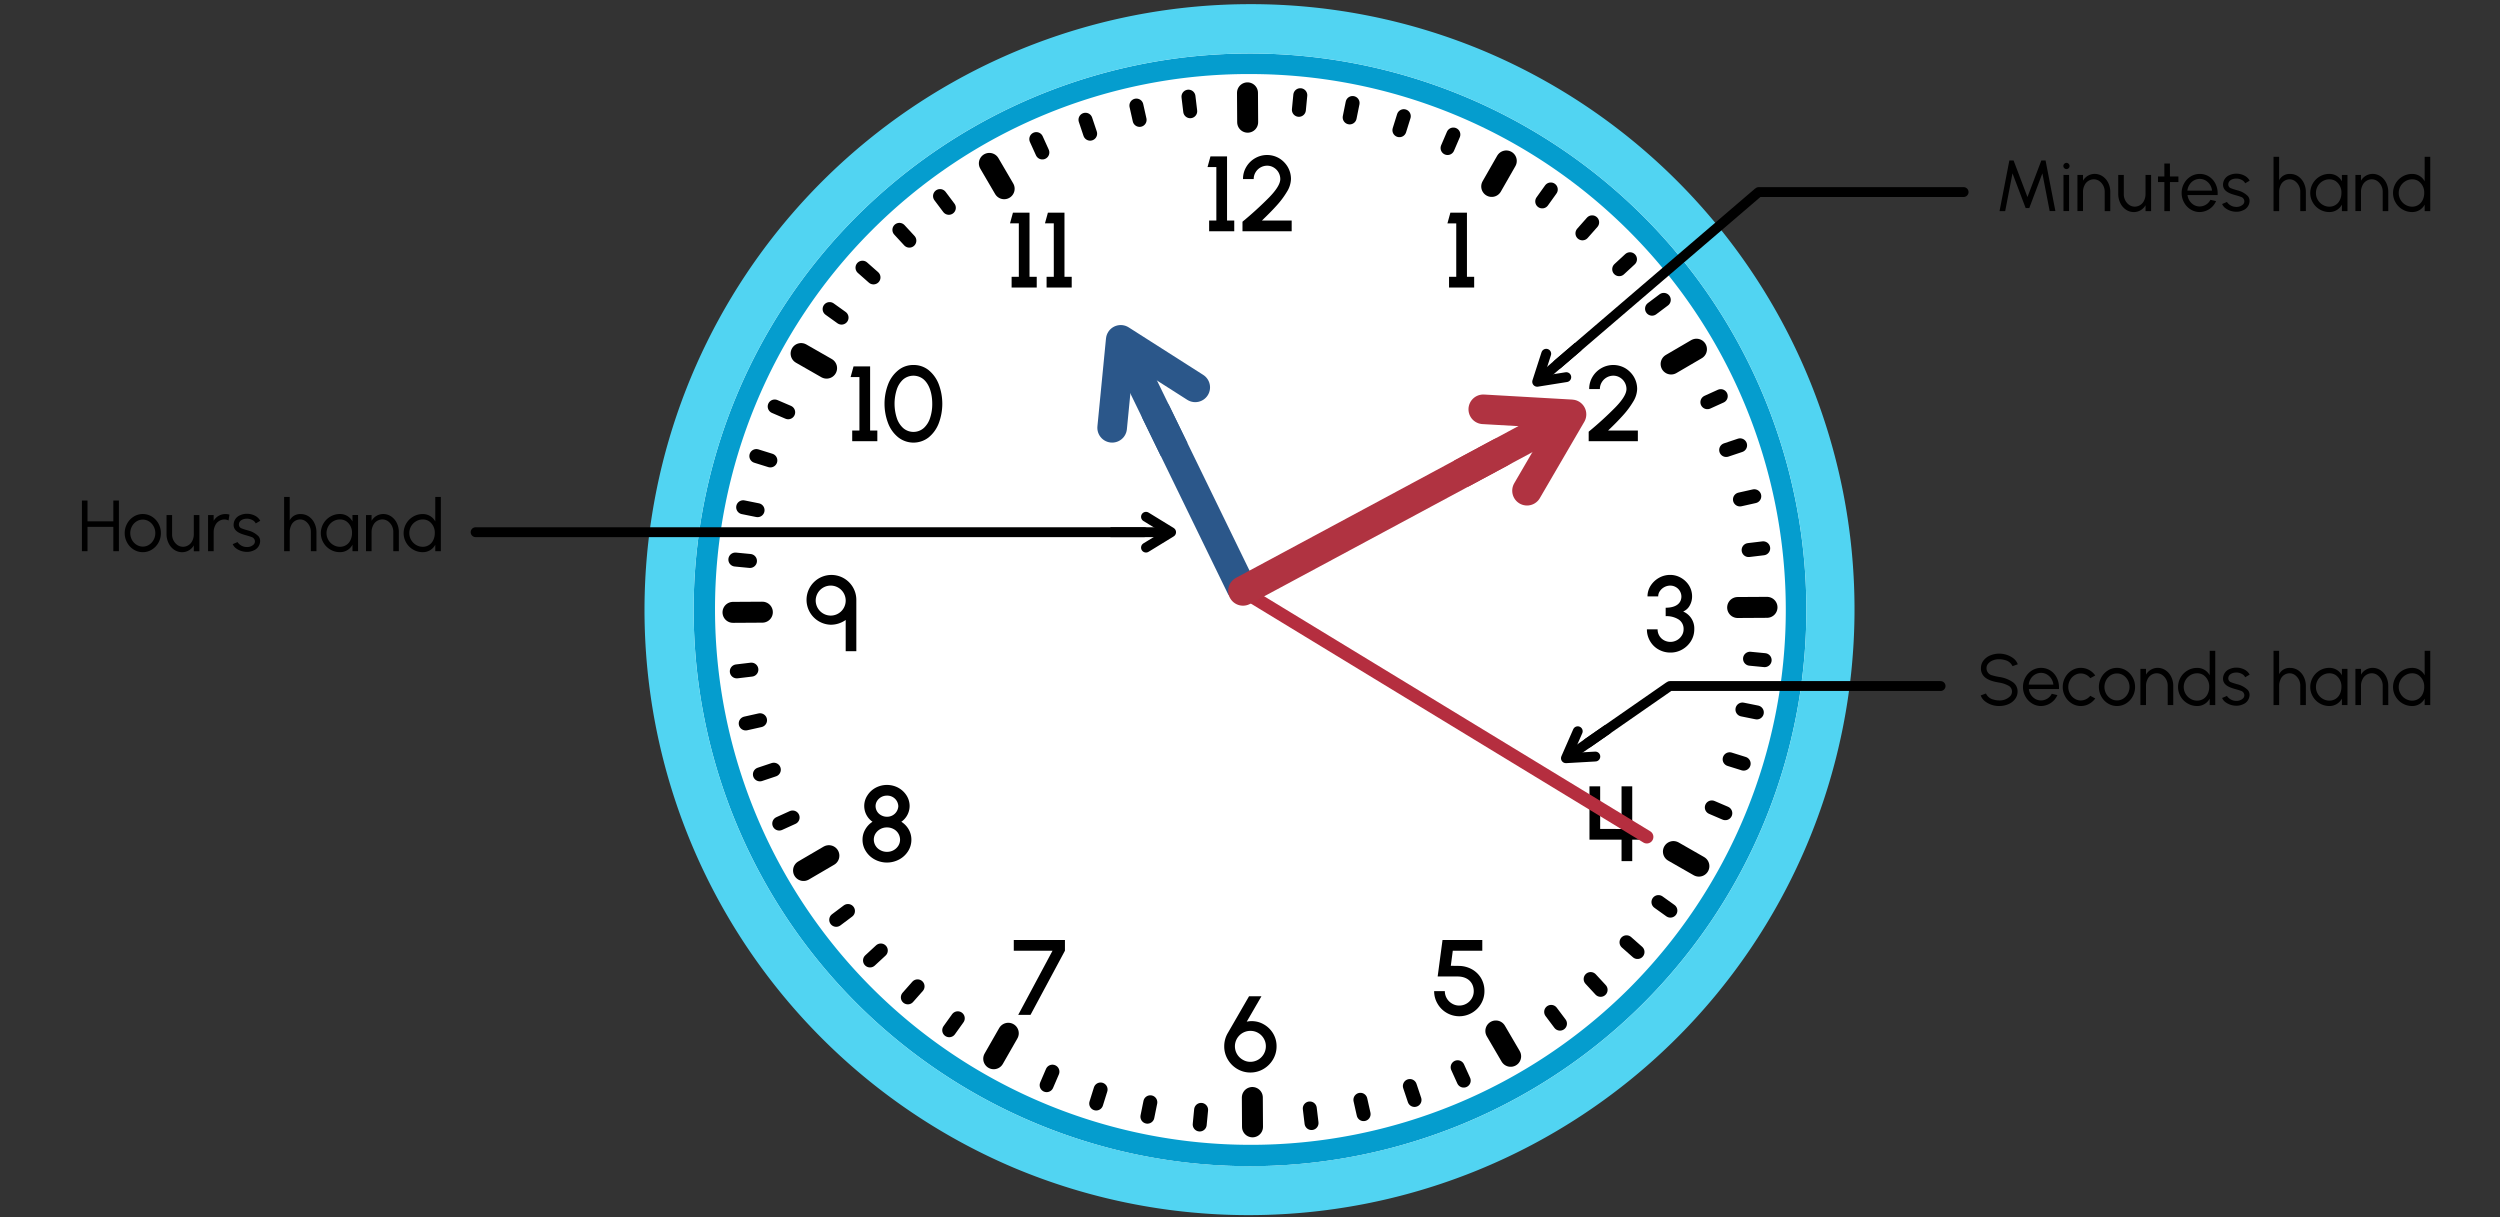
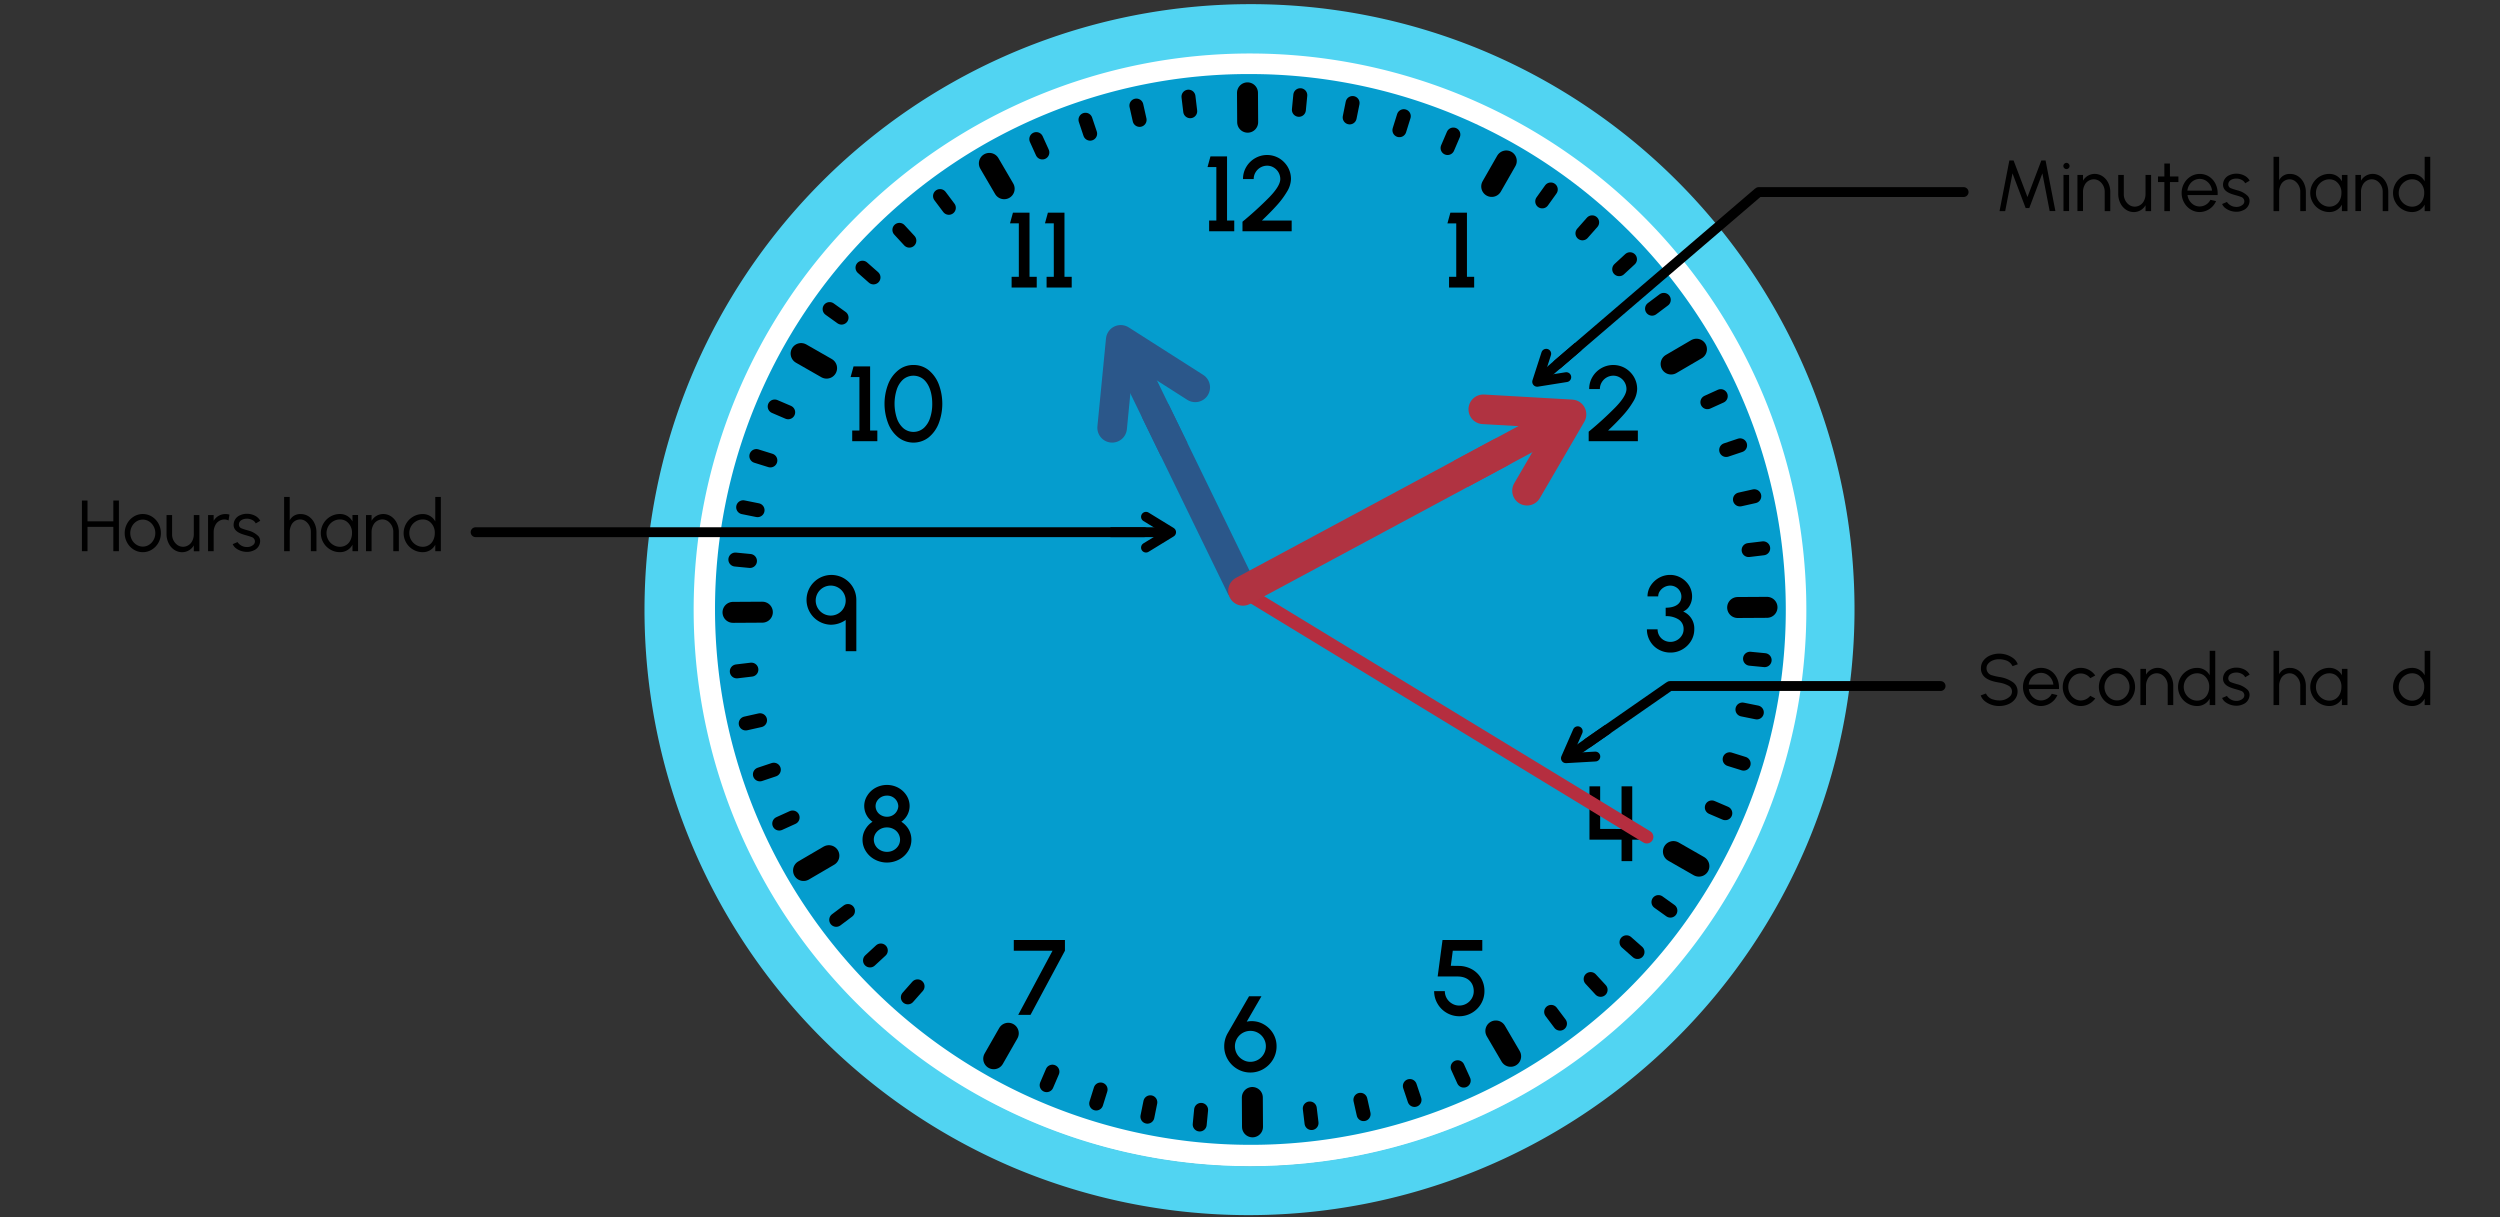
<svg xmlns="http://www.w3.org/2000/svg" width="760" height="370" viewBox="0 0 760 370">
  <rect x="0" y="0" width="760" height="370" fill="#333333" stroke="none" />
  <defs>
    <style>.cls-1{fill:#fff;}.cls-2{fill:#059dce;}.cls-3{fill:#51d4f2;}.cls-10,.cls-11,.cls-12,.cls-13,.cls-14,.cls-15,.cls-4,.cls-5,.cls-6,.cls-7,.cls-8,.cls-9{fill:none;}.cls-13,.cls-14,.cls-15,.cls-4,.cls-5{stroke:#000;}.cls-10,.cls-11,.cls-13,.cls-14,.cls-4,.cls-5,.cls-6,.cls-7,.cls-9{stroke-linecap:round;}.cls-11,.cls-14,.cls-4,.cls-5,.cls-7,.cls-9{stroke-linejoin:round;}.cls-4{stroke-width:6.375px;}.cls-5{stroke-width:4.25px;}.cls-6,.cls-7,.cls-8{stroke:#2b578a;}.cls-10,.cls-12,.cls-13,.cls-15,.cls-6,.cls-8{stroke-miterlimit:10;}.cls-10,.cls-11,.cls-12,.cls-6,.cls-7,.cls-8{stroke-width:9px;}.cls-9{stroke:#b52e3f;stroke-width:4px;}.cls-10,.cls-11,.cls-12{stroke:#b03341;}.cls-13,.cls-14,.cls-15{stroke-width:3px;}</style>
  </defs>
  <g id="Guides_Delete_Me_" data-name="Guides (Delete Me)">
    <circle class="cls-1" cx="380" cy="184.684" r="170" />
-     <path class="cls-2" d="M380,22.513A162.881,162.881,0,0,1,495.174,300.567,162.881,162.881,0,0,1,264.826,70.219,161.814,161.814,0,0,1,380,22.513m0-6.25a169.131,169.131,0,1,0,169.13,169.13A169.13,169.13,0,0,0,380,16.263Z" />
+     <path class="cls-2" d="M380,22.513A162.881,162.881,0,0,1,495.174,300.567,162.881,162.881,0,0,1,264.826,70.219,161.814,161.814,0,0,1,380,22.513m0-6.25A169.13,169.13,0,0,0,380,16.263Z" />
    <path class="cls-3" d="M380,16.263a169.131,169.131,0,1,1-169.13,169.13A169.13,169.13,0,0,1,380,16.263m0-15a184.175,184.175,0,0,0-71.677,353.785A184.175,184.175,0,0,0,451.677,15.739,182.989,182.989,0,0,0,380,1.263Z" />
    <line class="cls-4" x1="537.169" y1="184.63" x2="528.244" y2="184.684" />
    <line class="cls-5" x1="536.451" y1="200.684" x2="532.009" y2="200.254" />
    <line class="cls-5" x1="534.076" y1="216.579" x2="529.702" y2="215.695" />
    <line class="cls-5" x1="530.072" y1="232.144" x2="525.812" y2="230.815" />
    <line class="cls-5" x1="524.494" y1="247.213" x2="520.392" y2="245.454" />
    <line class="cls-4" x1="516.464" y1="263.305" x2="508.717" y2="258.873" />
    <line class="cls-5" x1="507.796" y1="276.83" x2="504.168" y2="274.232" />
    <line class="cls-5" x1="497.804" y1="289.408" x2="494.458" y2="286.455" />
    <line class="cls-5" x1="486.585" y1="300.908" x2="483.556" y2="297.631" />
    <line class="cls-5" x1="474.232" y1="311.183" x2="471.553" y2="307.614" />
    <line class="cls-4" x1="459.238" y1="321.117" x2="454.734" y2="313.412" />
    <line class="cls-5" x1="444.968" y1="328.503" x2="443.124" y2="324.439" />
    <line class="cls-5" x1="430.014" y1="334.383" x2="428.597" y2="330.151" />
    <line class="cls-5" x1="414.536" y1="338.695" x2="413.561" y2="334.34" />
    <line class="cls-5" x1="398.705" y1="341.405" x2="398.175" y2="336.974" />
    <line class="cls-4" x1="380.763" y1="342.562" x2="380.71" y2="333.638" />
    <line class="cls-5" x1="364.71" y1="341.844" x2="365.139" y2="337.402" />
    <line class="cls-5" x1="348.814" y1="339.469" x2="349.698" y2="335.095" />
    <line class="cls-5" x1="333.249" y1="335.465" x2="334.579" y2="331.206" />
    <line class="cls-5" x1="318.18" y1="329.887" x2="319.939" y2="325.786" />
    <line class="cls-4" x1="302.089" y1="321.858" x2="306.52" y2="314.11" />
-     <line class="cls-5" x1="288.564" y1="313.19" x2="291.162" y2="309.561" />
    <line class="cls-5" x1="275.985" y1="303.197" x2="278.938" y2="299.851" />
    <line class="cls-5" x1="264.485" y1="291.978" x2="267.763" y2="288.949" />
    <line class="cls-5" x1="254.211" y1="279.625" x2="257.78" y2="276.946" />
    <line class="cls-4" x1="244.276" y1="264.632" x2="251.981" y2="260.127" />
    <line class="cls-5" x1="236.891" y1="250.361" x2="240.954" y2="248.517" />
    <line class="cls-5" x1="231.011" y1="235.407" x2="235.242" y2="233.991" />
    <line class="cls-5" x1="226.698" y1="219.93" x2="231.053" y2="218.954" />
    <line class="cls-5" x1="223.989" y1="204.098" x2="228.419" y2="203.568" />
    <line class="cls-4" x1="222.831" y1="186.157" x2="231.756" y2="186.103" />
    <line class="cls-5" x1="223.549" y1="170.103" x2="227.991" y2="170.533" />
    <line class="cls-5" x1="225.924" y1="154.207" x2="230.298" y2="155.091" />
    <line class="cls-5" x1="229.928" y1="138.643" x2="234.188" y2="139.972" />
    <line class="cls-5" x1="235.506" y1="123.574" x2="239.608" y2="125.332" />
    <line class="cls-4" x1="243.536" y1="107.482" x2="251.283" y2="111.913" />
    <line class="cls-5" x1="252.204" y1="93.957" x2="255.832" y2="96.555" />
    <line class="cls-5" x1="262.196" y1="81.378" x2="265.542" y2="84.331" />
    <line class="cls-5" x1="273.415" y1="69.879" x2="276.444" y2="73.156" />
    <line class="cls-5" x1="285.768" y1="59.604" x2="288.447" y2="63.173" />
    <line class="cls-4" x1="300.762" y1="49.67" x2="305.266" y2="57.375" />
    <line class="cls-5" x1="315.032" y1="42.284" x2="316.876" y2="46.348" />
    <line class="cls-5" x1="329.986" y1="36.404" x2="331.403" y2="40.636" />
    <line class="cls-5" x1="345.464" y1="32.092" x2="346.439" y2="36.446" />
    <line class="cls-5" x1="361.295" y1="29.382" x2="361.825" y2="33.813" />
    <line class="cls-4" x1="379.237" y1="28.224" x2="379.29" y2="37.149" />
    <line class="cls-5" x1="395.29" y1="28.942" x2="394.861" y2="33.384" />
    <line class="cls-5" x1="411.186" y1="31.317" x2="410.302" y2="35.691" />
    <line class="cls-5" x1="426.751" y1="35.321" x2="425.421" y2="39.581" />
    <line class="cls-5" x1="441.82" y1="40.9" x2="440.061" y2="45.001" />
    <line class="cls-4" x1="457.911" y1="48.929" x2="453.48" y2="56.676" />
    <line class="cls-5" x1="471.436" y1="57.597" x2="468.838" y2="61.225" />
    <line class="cls-5" x1="484.015" y1="67.589" x2="481.062" y2="70.935" />
    <line class="cls-5" x1="495.515" y1="78.809" x2="492.237" y2="81.837" />
    <line class="cls-5" x1="505.789" y1="91.162" x2="502.22" y2="93.84" />
    <line class="cls-4" x1="515.724" y1="106.155" x2="508.019" y2="110.659" />
    <line class="cls-5" x1="523.109" y1="120.425" x2="519.046" y2="122.269" />
    <line class="cls-5" x1="528.989" y1="135.38" x2="524.758" y2="136.796" />
    <line class="cls-5" x1="533.302" y1="150.857" x2="528.947" y2="151.833" />
    <line class="cls-5" x1="536.011" y1="166.688" x2="531.581" y2="167.218" />
    <path d="M369.77,50.794h-2.682l.894-3.25h5.038v19.5h2.193V70.3h-7.637v-3.25h2.194Z" />
    <path d="M377.715,67.4a106.494,106.494,0,0,0,8.045-7.329c2.291-2.34,3.445-4.225,3.445-5.638a4.079,4.079,0,0,0-2-3.511,3.8,3.8,0,0,0-2.015-.552,4.109,4.109,0,0,0-3.51,2.031,3.9,3.9,0,0,0-.553,2.032h-3.25a7.053,7.053,0,0,1,.991-3.689,7.349,7.349,0,0,1,2.682-2.649,7.282,7.282,0,0,1,7.28,0,7.572,7.572,0,0,1,2.649,2.665,7.222,7.222,0,0,1,.975,3.673,7.684,7.684,0,0,1-1.219,3.851,25.654,25.654,0,0,1-3.1,4.16c-1.251,1.4-2.762,2.925-4.517,4.6h9.051V70.3H377.715Z" />
    <path d="M376.147,324.973a8.054,8.054,0,0,1-2.908-2.909,7.689,7.689,0,0,1-1.073-3.981,7.9,7.9,0,0,1,1.121-4.1l6.42-11.116h3.77l-4.47,7.72a6.57,6.57,0,0,1,1.528-.163,7.3,7.3,0,0,1,3.7,1.007,7.725,7.725,0,0,1,2.8,2.763,7.437,7.437,0,0,1,1.04,3.884A7.739,7.739,0,0,1,387,322.064a8.049,8.049,0,0,1-2.909,2.909,7.761,7.761,0,0,1-4,1.072A7.672,7.672,0,0,1,376.147,324.973Zm8.061-4.582a4.686,4.686,0,0,0-1.707-6.371,4.591,4.591,0,0,0-2.372-.633,4.689,4.689,0,0,0-2.324,8.775,4.434,4.434,0,0,0,2.291.633A4.711,4.711,0,0,0,384.208,320.391Z" />
    <path d="M257.09,188.471a7.853,7.853,0,0,1-4.549,1.446,7.568,7.568,0,1,1,7.783-7.573v15.617H257.09Zm-4.549-1.332a4.559,4.559,0,1,0-4.567-4.567A4.588,4.588,0,0,0,252.541,187.139Z" />
    <path d="M504.189,197.441a6.767,6.767,0,0,1-2.584-2.568,6.948,6.948,0,0,1-.942-3.559h3.25a3.736,3.736,0,0,0,1.9,3.3,4.068,4.068,0,0,0,5.444-1.4,3.456,3.456,0,0,0,.553-1.9,3.378,3.378,0,0,0-1.479-2.973,6.859,6.859,0,0,0-3.965-1.025v-2.567c2.974,0,4.778-1.219,4.778-3.445a3.335,3.335,0,0,0-1.723-2.844,3.429,3.429,0,0,0-1.673-.439,3.866,3.866,0,0,0-3.121,1.642,2.793,2.793,0,0,0-.536,1.641h-3.25a6.026,6.026,0,0,1,.959-3.266,7.194,7.194,0,0,1,2.551-2.389,6.837,6.837,0,0,1,3.364-.878,6.557,6.557,0,0,1,3.3.878,6.917,6.917,0,0,1,2.47,2.372,6.291,6.291,0,0,1,.91,3.283,5.568,5.568,0,0,1-.731,2.795,4.013,4.013,0,0,1-1.983,1.8,5.585,5.585,0,0,1,3.38,5.411,6.747,6.747,0,0,1-.975,3.527,7.338,7.338,0,0,1-2.649,2.584,7.055,7.055,0,0,1-3.575.958A7.2,7.2,0,0,1,504.189,197.441Z" />
    <path d="M309.724,67.9h-2.682l.894-3.25h5.038v19.5h2.193V87.4H307.53v-3.25h2.194Z" />
    <path d="M320.351,67.9h-2.682l.894-3.25H323.6v19.5H325.8V87.4h-7.638v-3.25h2.194Z" />
    <path d="M439.783,307.9a7.523,7.523,0,0,1-2.78-2.795,7.416,7.416,0,0,1-1.023-3.8h3.25a4.369,4.369,0,0,0,2.194,3.786,4.182,4.182,0,0,0,2.21.6,4.416,4.416,0,0,0,3.8-2.193,4.261,4.261,0,0,0,.584-2.193c0-2.487-1.689-4.453-4.939-4.453h-6.03l1.479-11.083h12.091v3.25h-8.971l-.6,4.583,2.372.032a8.379,8.379,0,0,1,4.063,1.04,7.437,7.437,0,0,1,2.795,2.746,7.628,7.628,0,0,1,.991,3.885,7.434,7.434,0,0,1-1.023,3.818,7.6,7.6,0,0,1-2.779,2.779,7.627,7.627,0,0,1-7.686,0Z" />
    <path d="M265.9,261.273a7.1,7.1,0,0,1-2.7-2.535,6.417,6.417,0,0,1-.992-3.494,6.108,6.108,0,0,1,.829-3.088,6.631,6.631,0,0,1,2.21-2.34,5.83,5.83,0,0,1-1.576-7.978,6.762,6.762,0,0,1,2.518-2.358,7.325,7.325,0,0,1,6.891,0,6.885,6.885,0,0,1,2.518,2.358,5.976,5.976,0,0,1,.927,3.233,5.887,5.887,0,0,1-2.519,4.745,6.713,6.713,0,0,1,2.242,2.34,6.212,6.212,0,0,1,.813,3.088,6.425,6.425,0,0,1-.991,3.494,7.152,7.152,0,0,1-2.714,2.535,7.854,7.854,0,0,1-7.459,0Zm7.183-4.16a3.476,3.476,0,0,0,.536-1.869,3.674,3.674,0,0,0-1.982-3.218,4.138,4.138,0,0,0-2-.487,4.07,4.07,0,0,0-3.462,1.836,3.474,3.474,0,0,0-.536,1.869,3.637,3.637,0,0,0,2,3.217,4.051,4.051,0,0,0,2,.5A4,4,0,0,0,273.087,257.113Zm0-12.042a3.34,3.34,0,0,0-3.445-3.2,3.518,3.518,0,0,0-2.991,1.594,2.954,2.954,0,0,0-.471,1.608,3.163,3.163,0,0,0,1.723,2.779,3.538,3.538,0,0,0,1.739.439A3.385,3.385,0,0,0,273.087,245.071Z" />
    <path d="M482.96,131.238A106.273,106.273,0,0,0,491,123.909c2.291-2.34,3.445-4.225,3.445-5.638a4.078,4.078,0,0,0-2-3.511,3.8,3.8,0,0,0-2.015-.552,4.111,4.111,0,0,0-3.511,2.031,3.9,3.9,0,0,0-.552,2.032h-3.25a7.053,7.053,0,0,1,.991-3.689,7.346,7.346,0,0,1,2.681-2.649,7.284,7.284,0,0,1,7.281,0,7.572,7.572,0,0,1,2.649,2.665,7.222,7.222,0,0,1,.975,3.673,7.694,7.694,0,0,1-1.219,3.851,25.654,25.654,0,0,1-3.1,4.16q-1.878,2.1-4.518,4.6h9.052v3.25H482.96Z" />
    <path d="M261.266,114.63h-2.682l.894-3.25h5.038v19.5h2.193v3.25h-7.637v-3.25h2.194Z" />
    <path d="M273.1,132.977a10.063,10.063,0,0,1-3.1-4.274,16.6,16.6,0,0,1,0-11.911,10.11,10.11,0,0,1,3.1-4.258,7.177,7.177,0,0,1,4.6-1.576,7.255,7.255,0,0,1,4.6,1.56,10.287,10.287,0,0,1,3.072,4.274,16.829,16.829,0,0,1,0,11.911,10.287,10.287,0,0,1-3.072,4.274,7.5,7.5,0,0,1-9.2,0Zm7.718-2.844a7.035,7.035,0,0,0,1.935-3.1,13.2,13.2,0,0,0,.649-4.274c0-3.234-.91-5.931-2.616-7.426a4.847,4.847,0,0,0-6.257.048,7.1,7.1,0,0,0-1.933,3.1,14.21,14.21,0,0,0,.016,8.548,7.066,7.066,0,0,0,1.95,3.1,4.766,4.766,0,0,0,6.256,0Z" />
    <path d="M483.2,239.042h3.25v12.952l6.5.016V239.042h3.25V252.01h2.112v3.25h-2.112v6.533h-3.25V255.26H483.2Z" />
    <path d="M319.972,289.019H308.19v-3.25h15.552v3.25l-10.466,19.5h-3.737Z" />
    <path d="M442.7,67.905H440.02l.894-3.25h5.038v19.5h2.194v3.25h-7.638v-3.25H442.7Z" />
    <polyline class="cls-6" points="377.247 178.394 374.032 171.789 356.36 135.482 351.467 125.431" />
    <polyline class="cls-7" points="338.093 130.049 340.703 103.315 363.352 117.755" />
    <line class="cls-8" x1="356.942" y1="136.681" x2="341.787" y2="105.542" />
    <line class="cls-9" x1="377.816" y1="179.66" x2="500.631" y2="254.417" />
    <polyline class="cls-10" points="377.873 179.63 384.343 176.152 446.222 142.9 456.069 137.608" />
    <polyline class="cls-11" points="450.918 124.43 477.736 125.966 464.215 149.176" />
    <line class="cls-12" x1="444.178" y1="143.997" x2="475.553" y2="127.139" />
    <polyline class="cls-13" points="144.587 161.786 147.036 161.786 347.816 161.786" />
    <polyline class="cls-14" points="348.383 157.104 356.015 161.787 348.382 166.468" />
    <polyline class="cls-15" points="337.584 161.786 344.089 161.786 355.189 161.787" />
    <path d="M36.149,152.171v15.4H34.455v-7.405H26.6v7.405H24.906v-15.4H26.6v6.305h7.855v-6.305Z" />
    <path d="M40.658,167.079a5.6,5.6,0,0,1-2-2.113,5.815,5.815,0,0,1-.748-2.893,5.9,5.9,0,0,1,.748-2.915,5.6,5.6,0,0,1,2-2.113,5.124,5.124,0,0,1,2.75-.781,5.19,5.19,0,0,1,2.762.781,5.689,5.689,0,0,1,2,2.113,5.888,5.888,0,0,1,.737,2.915,5.806,5.806,0,0,1-.737,2.893,5.682,5.682,0,0,1-2,2.113,5.19,5.19,0,0,1-2.762.781A5.124,5.124,0,0,1,40.658,167.079Zm4.675-1.475a4.031,4.031,0,0,0,1.376-1.507,4.155,4.155,0,0,0,.506-2.024,4.209,4.209,0,0,0-.506-2.046,4.057,4.057,0,0,0-1.386-1.507,3.561,3.561,0,0,0-3.84,0,4.029,4.029,0,0,0-1.375,1.507,4.37,4.37,0,0,0,.011,4.1,3.956,3.956,0,0,0,1.4,1.486,3.521,3.521,0,0,0,1.892.55A3.485,3.485,0,0,0,45.333,165.6Z" />
    <path d="M52.318,156.572v5.82a3.924,3.924,0,0,0,1.65,3.312,3.019,3.019,0,0,0,1.695.516,3.143,3.143,0,0,0,2.838-1.9,4.482,4.482,0,0,0,.418-1.925v-5.82h1.694v11H58.919V165.8a4.085,4.085,0,0,1-3.487,2.069,4.287,4.287,0,0,1-2.476-.738,5.042,5.042,0,0,1-1.694-1.979,6.25,6.25,0,0,1-.638-2.718v-5.864Z" />
    <path d="M69.478,158.233a2.73,2.73,0,0,0-1.265-.318,3.118,3.118,0,0,0-2.827,1.9,4.341,4.341,0,0,0-.429,1.926v5.831H63.251V156.583h1.7v1.75a4.091,4.091,0,0,1,3.5-2.058,4.312,4.312,0,0,1,1.309.165Z" />
    <path d="M71.7,166.65a3.062,3.062,0,0,1-.957-1.233l1.463-.626a3.407,3.407,0,0,0,2.838,1.506,2.8,2.8,0,0,0,2.113-.813,1.357,1.357,0,0,0,.341-.925,1.437,1.437,0,0,0-1.079-1.32,12.862,12.862,0,0,0-1.231-.4l-.221-.066c-1.716-.451-2.816-.924-3.465-1.749a2.42,2.42,0,0,1-.484-1.529,3.157,3.157,0,0,1,2.046-2.894,4.812,4.812,0,0,1,1.991-.407,5.2,5.2,0,0,1,2.443.572,3.685,3.685,0,0,1,1.617,1.551l-1.365.8a2.24,2.24,0,0,0-1.056-1.035,3.457,3.457,0,0,0-1.595-.4c-1.375,0-2.475.66-2.475,1.771a1.231,1.231,0,0,0,.891,1.2,10.86,10.86,0,0,0,1.133.385l.627.187a6.844,6.844,0,0,1,3.312,1.805,2.268,2.268,0,0,1,.495,1.473v.033a3.131,3.131,0,0,1-2.024,2.817,4.543,4.543,0,0,1-1.959.418A5.564,5.564,0,0,1,71.7,166.65Z" />
    <path d="M94.5,167.574v-5.831a4,4,0,0,0-1.628-3.311,2.833,2.833,0,0,0-1.639-.517,2.986,2.986,0,0,0-2.751,1.892,4.49,4.49,0,0,0-.407,1.936v5.831h-1.7v-16.5h1.694V158.2a3.526,3.526,0,0,1,3.311-1.925,4.361,4.361,0,0,1,2.476.726,5.064,5.064,0,0,1,1.7,1.98A6.242,6.242,0,0,1,96.2,161.7v5.875Z" />
    <path d="M108.848,167.574h-1.695V165.6a4.246,4.246,0,0,1-3.828,2.256,5.622,5.622,0,0,1-2.893-.781,5.719,5.719,0,0,1-2.113-2.113,5.622,5.622,0,0,1-.781-2.893,5.8,5.8,0,0,1,2.894-5.028,5.622,5.622,0,0,1,2.893-.781,4.244,4.244,0,0,1,3.828,2.256v-1.948h1.695Zm-2.288-3.41a4.862,4.862,0,0,0,.451-2.091,4.2,4.2,0,0,0-1.739-3.609,3.468,3.468,0,0,0-1.925-.549,3.922,3.922,0,0,0-2.046.561,4.145,4.145,0,0,0-2.035,3.6,3.98,3.98,0,0,0,.561,2.079,4.1,4.1,0,0,0,1.5,1.508,3.873,3.873,0,0,0,2.024.56A3.462,3.462,0,0,0,106.56,164.164Z" />
    <path d="M119.562,167.574v-5.842a3.977,3.977,0,0,0-1.662-3.312,3.019,3.019,0,0,0-1.694-.517,3.133,3.133,0,0,0-2.816,1.9,4.334,4.334,0,0,0-.43,1.925v5.842h-1.694v-11h1.694v1.761a4.1,4.1,0,0,1,3.477-2.069,4.345,4.345,0,0,1,2.486.737,5.056,5.056,0,0,1,1.7,1.98,6.184,6.184,0,0,1,.628,2.707v5.886Z" />
    <path d="M134.016,167.574h-1.695v-1.958a4.239,4.239,0,0,1-3.828,2.244,5.62,5.62,0,0,1-2.893-.781,5.712,5.712,0,0,1-2.113-2.113,5.622,5.622,0,0,1-.781-2.893,5.8,5.8,0,0,1,2.894-5.017,5.62,5.62,0,0,1,2.893-.781,4.236,4.236,0,0,1,3.828,2.245v-7.449h1.695Zm-2.288-3.41a4.862,4.862,0,0,0,.45-2.091,4.2,4.2,0,0,0-1.738-3.609,3.468,3.468,0,0,0-1.925-.549,3.887,3.887,0,0,0-2.036.561,4.129,4.129,0,0,0-2.046,3.6,4.175,4.175,0,0,0,2.058,3.587,3.873,3.873,0,0,0,2.024.56A3.463,3.463,0,0,0,131.728,164.164Z" />
    <path class="cls-13" d="M596.937,58.388H534.785c-.085.006-.184-.024-.241.058l-.8.685-1.6,1.369-3.2,2.738-55.422,47.49" />
    <polyline class="cls-14" points="476.146 114.652 467.304 116.063 470.053 107.541" />
    <polyline class="cls-15" points="479.784 105.37 476.36 108.304 467.931 115.525" />
    <path d="M610.847,48.773h1.276l4.224,11.134,4.225-11.134h1.276l2.992,15.4H623.1L620.88,52.7,616.9,63.252h-1.1L611.8,52.7l-2.222,11.475h-1.717Z" />
    <path d="M627.544,51.117a.885.885,0,0,1-.286-.649.933.933,0,0,1,.286-.671.909.909,0,0,1,.66-.286.931.931,0,0,1,.671.286.922.922,0,0,1,.275.671.874.874,0,0,1-.275.649.931.931,0,0,1-.671.286A.909.909,0,0,1,627.544,51.117ZM629,53.174v11H627.3v-11Z" />
    <path d="M639.833,64.176V58.334a3.977,3.977,0,0,0-1.662-3.312,3.019,3.019,0,0,0-1.694-.517,3.133,3.133,0,0,0-2.816,1.9,4.334,4.334,0,0,0-.43,1.925v5.842h-1.694v-11h1.694v1.761a4.1,4.1,0,0,1,3.477-2.069,4.345,4.345,0,0,1,2.486.737,5.056,5.056,0,0,1,1.705,1.98,6.173,6.173,0,0,1,.627,2.707v5.886Z" />
    <path d="M645.639,53.174v5.82a3.924,3.924,0,0,0,1.65,3.312,3.018,3.018,0,0,0,1.694.516,3.143,3.143,0,0,0,2.839-1.9,4.478,4.478,0,0,0,.418-1.925v-5.82h1.694v11H652.24V62.4a4.086,4.086,0,0,1-3.488,2.069,4.286,4.286,0,0,1-2.475-.738,5.042,5.042,0,0,1-1.694-1.979,6.25,6.25,0,0,1-.638-2.718V53.174Z" />
    <path d="M659.664,55.341l-.011,8.835h-1.694l.011-8.835h-1.936V53.647h1.936l-.011-3.927h1.694l.011,3.927h2.574v1.694Z" />
    <path d="M665.967,63.681a5.6,5.6,0,0,1-2-2.113,5.815,5.815,0,0,1-.748-2.893,5.9,5.9,0,0,1,.748-2.915,5.614,5.614,0,0,1,2-2.113,5.31,5.31,0,0,1,5.544,0A5.545,5.545,0,0,1,673.47,55.8a6.5,6.5,0,0,1,.7,3.036c0,.209,0,.363-.011.462h-9.154a4.02,4.02,0,0,0,1.959,3.014,3.572,3.572,0,0,0,1.749.452,3.676,3.676,0,0,0,3.257-2.025l1.716.4a5.528,5.528,0,0,1-4.973,3.322A5.124,5.124,0,0,1,665.967,63.681Zm6.491-5.732a4.04,4.04,0,0,0-1.958-3.08,3.494,3.494,0,0,0-1.783-.485,3.684,3.684,0,0,0-3.113,1.761,4.118,4.118,0,0,0-.639,1.8Z" />
    <path d="M676.482,63.252a3.066,3.066,0,0,1-.957-1.232l1.463-.627a3.407,3.407,0,0,0,2.839,1.506,2.8,2.8,0,0,0,2.112-.813,1.357,1.357,0,0,0,.341-.925,1.436,1.436,0,0,0-1.078-1.32,12.9,12.9,0,0,0-1.232-.4l-.22-.066c-1.717-.451-2.817-.924-3.466-1.749A2.42,2.42,0,0,1,675.8,56.1a3.158,3.158,0,0,1,2.046-2.894,4.815,4.815,0,0,1,1.991-.407,5.194,5.194,0,0,1,2.443.572,3.685,3.685,0,0,1,1.617,1.551l-1.364.8a2.24,2.24,0,0,0-1.056-1.035,3.461,3.461,0,0,0-1.6-.4c-1.375,0-2.475.661-2.475,1.771a1.231,1.231,0,0,0,.891,1.2,11.028,11.028,0,0,0,1.133.385l.628.187a6.84,6.84,0,0,1,3.311,1.8,2.268,2.268,0,0,1,.5,1.473v.033a3.131,3.131,0,0,1-2.024,2.817,4.539,4.539,0,0,1-1.959.418A5.564,5.564,0,0,1,676.482,63.252Z" />
    <path d="M699.286,64.176V58.345a4,4,0,0,0-1.628-3.311,2.835,2.835,0,0,0-1.639-.517,2.986,2.986,0,0,0-2.751,1.892,4.49,4.49,0,0,0-.407,1.936v5.831h-1.705v-16.5h1.694V54.8a3.526,3.526,0,0,1,3.311-1.925,4.363,4.363,0,0,1,2.476.726,5.064,5.064,0,0,1,1.705,1.98,6.256,6.256,0,0,1,.638,2.718v5.875Z" />
    <path d="M713.63,64.176h-1.694v-1.97a4.247,4.247,0,0,1-3.829,2.256,5.622,5.622,0,0,1-2.893-.781,5.717,5.717,0,0,1-2.112-2.113,5.614,5.614,0,0,1-.782-2.893,5.807,5.807,0,0,1,2.894-5.028,5.622,5.622,0,0,1,2.893-.781,4.247,4.247,0,0,1,3.829,2.256V53.174h1.694Zm-2.288-3.41a4.848,4.848,0,0,0,.451-2.091,4.2,4.2,0,0,0-1.738-3.609,3.471,3.471,0,0,0-1.926-.549,3.922,3.922,0,0,0-2.046.561,4.15,4.15,0,0,0-2.035,3.6,3.98,3.98,0,0,0,.561,2.079,4.1,4.1,0,0,0,1.5,1.508,3.873,3.873,0,0,0,2.024.56A3.462,3.462,0,0,0,711.342,60.766Z" />
    <path d="M724.344,64.176V58.334a3.974,3.974,0,0,0-1.662-3.312,3.019,3.019,0,0,0-1.694-.517,3.133,3.133,0,0,0-2.816,1.9,4.334,4.334,0,0,0-.429,1.925v5.842h-1.7v-11h1.7v1.761a4.094,4.094,0,0,1,3.476-2.069,4.351,4.351,0,0,1,2.487.737,5.064,5.064,0,0,1,1.7,1.98,6.2,6.2,0,0,1,.627,2.707v5.886Z" />
    <path d="M738.8,64.176H737.1V62.218a4.241,4.241,0,0,1-3.829,2.244,5.622,5.622,0,0,1-2.893-.781,5.717,5.717,0,0,1-2.112-2.113,5.614,5.614,0,0,1-.782-2.893,5.807,5.807,0,0,1,2.894-5.017,5.622,5.622,0,0,1,2.893-.781,4.239,4.239,0,0,1,3.829,2.245V47.673H738.8Zm-2.288-3.41a4.847,4.847,0,0,0,.45-2.091,4.2,4.2,0,0,0-1.738-3.609,3.468,3.468,0,0,0-1.925-.549,3.884,3.884,0,0,0-2.035.561,4.133,4.133,0,0,0-2.047,3.6,3.98,3.98,0,0,0,.561,2.079,4.028,4.028,0,0,0,1.5,1.508,3.873,3.873,0,0,0,2.024.56A3.463,3.463,0,0,0,736.51,60.766Z" />
    <path class="cls-13" d="M589.937,208.553H507.843c-.115.007-.242-.028-.329.068l-1.152.8-2.305,1.6-4.61,3.2-13.615,9.464-3.059,2.127" />
    <polyline class="cls-14" points="484.98 229.988 476.04 230.5 479.635 222.299" />
    <polyline class="cls-15" points="488.717 221.689 485.832 223.693 476.718 230.028" />
    <path d="M603.344,213.12a3.965,3.965,0,0,1-1.211-1.706l1.6-.594a3.291,3.291,0,0,0,2.288,1.849,5.79,5.79,0,0,0,1.738.264,4.447,4.447,0,0,0,3.345-1.3,2.055,2.055,0,0,0,.539-1.408,1.993,1.993,0,0,0-1.078-1.783,8.834,8.834,0,0,0-2.806-.935c-2.321-.385-3.927-.968-4.852-2.146a3.477,3.477,0,0,1-.7-2.255,3.664,3.664,0,0,1,.771-2.3,4.907,4.907,0,0,1,2.035-1.552,7.2,7.2,0,0,1,7.151.946,4.173,4.173,0,0,1,1.243,1.738l-1.606.573a3.343,3.343,0,0,0-2.289-1.849,6.169,6.169,0,0,0-1.749-.253h-.066a4.967,4.967,0,0,0-1.848.341,3.554,3.554,0,0,0-1.408.957,2.048,2.048,0,0,0-.539,1.4,2.191,2.191,0,0,0,1.749,2.2,16.359,16.359,0,0,0,2.112.484,9.71,9.71,0,0,1,4.027,1.507,3.407,3.407,0,0,1,1.551,2.927,3.7,3.7,0,0,1-.759,2.288,4.936,4.936,0,0,1-2.035,1.562,7.081,7.081,0,0,1-2.784.55A6.863,6.863,0,0,1,603.344,213.12Z" />
    <path d="M617.732,213.846a5.607,5.607,0,0,1-2-2.113,5.812,5.812,0,0,1-.748-2.893,5.9,5.9,0,0,1,.748-2.915,5.621,5.621,0,0,1,2-2.113,5.31,5.31,0,0,1,5.544,0,5.545,5.545,0,0,1,1.959,2.157,6.5,6.5,0,0,1,.7,3.036c0,.209,0,.363-.011.462h-9.154a4.022,4.022,0,0,0,1.959,3.014,3.572,3.572,0,0,0,1.749.452,3.676,3.676,0,0,0,3.257-2.025l1.716.4a5.528,5.528,0,0,1-4.973,3.322A5.124,5.124,0,0,1,617.732,213.846Zm6.491-5.732a4.037,4.037,0,0,0-1.958-3.08,3.5,3.5,0,0,0-1.783-.484,3.683,3.683,0,0,0-3.113,1.76,4.143,4.143,0,0,0-.639,1.8Z" />
    <path d="M636.96,212.327a5.593,5.593,0,0,1-1.914,1.684,5.223,5.223,0,0,1-2.475.616,5.124,5.124,0,0,1-2.75-.781,5.6,5.6,0,0,1-2-2.113,5.812,5.812,0,0,1-.748-2.893,5.9,5.9,0,0,1,.748-2.915,5.614,5.614,0,0,1,2-2.113,5.133,5.133,0,0,1,2.75-.781,5.223,5.223,0,0,1,2.475.616,5.449,5.449,0,0,1,1.914,1.7l-1.518.814a3.7,3.7,0,0,0-2.871-1.43,3.484,3.484,0,0,0-1.925.561,3.94,3.94,0,0,0-1.375,1.507,4.212,4.212,0,0,0-.506,2.046,4.165,4.165,0,0,0,.517,2.035,3.935,3.935,0,0,0,1.386,1.5,3.44,3.44,0,0,0,1.9.562,3.725,3.725,0,0,0,2.871-1.419Z" />
    <path d="M640.81,213.846a5.6,5.6,0,0,1-2-2.113,5.8,5.8,0,0,1-.748-2.893,5.887,5.887,0,0,1,.748-2.915,5.611,5.611,0,0,1,2-2.113,5.134,5.134,0,0,1,2.751-.781,5.2,5.2,0,0,1,2.761.781,5.7,5.7,0,0,1,2,2.113,5.888,5.888,0,0,1,.737,2.915,5.8,5.8,0,0,1-.737,2.893,5.682,5.682,0,0,1-2,2.113,5.189,5.189,0,0,1-2.761.781A5.125,5.125,0,0,1,640.81,213.846Zm4.675-1.475a4.031,4.031,0,0,0,1.376-1.507,4.155,4.155,0,0,0,.506-2.024,4.212,4.212,0,0,0-.506-2.046,4.065,4.065,0,0,0-1.386-1.507,3.566,3.566,0,0,0-3.84,0,4.037,4.037,0,0,0-1.375,1.507,4.37,4.37,0,0,0,.011,4.1,3.949,3.949,0,0,0,1.4,1.486,3.52,3.52,0,0,0,1.893.55A3.482,3.482,0,0,0,645.485,212.371Z" />
    <path d="M658.983,214.341V208.5a3.972,3.972,0,0,0-1.662-3.311,3.009,3.009,0,0,0-1.694-.517,3.132,3.132,0,0,0-2.816,1.9,4.334,4.334,0,0,0-.429,1.925v5.842h-1.694v-11h1.694v1.76a4.1,4.1,0,0,1,3.476-2.069,4.344,4.344,0,0,1,2.487.738,5.064,5.064,0,0,1,1.7,1.98,6.193,6.193,0,0,1,.627,2.706v5.886Z" />
    <path d="M673.437,214.341h-1.694v-1.958a4.24,4.24,0,0,1-3.829,2.244,5.622,5.622,0,0,1-2.893-.781,5.717,5.717,0,0,1-2.112-2.113,5.621,5.621,0,0,1-.782-2.893,5.807,5.807,0,0,1,2.894-5.017,5.632,5.632,0,0,1,2.893-.781,4.239,4.239,0,0,1,3.829,2.245v-7.448h1.694Zm-2.289-3.41a4.834,4.834,0,0,0,.452-2.091,4.2,4.2,0,0,0-1.739-3.609,3.468,3.468,0,0,0-1.925-.549,3.884,3.884,0,0,0-2.035.561,4.136,4.136,0,0,0-2.047,3.6,4.18,4.18,0,0,0,2.058,3.587,3.873,3.873,0,0,0,2.024.56A3.461,3.461,0,0,0,671.148,210.931Z" />
    <path d="M676.482,213.417a3.066,3.066,0,0,1-.957-1.232l1.463-.627a3.407,3.407,0,0,0,2.839,1.506,2.8,2.8,0,0,0,2.112-.813,1.357,1.357,0,0,0,.341-.925,1.436,1.436,0,0,0-1.078-1.32,12.9,12.9,0,0,0-1.232-.4l-.22-.066c-1.717-.45-2.817-.924-3.466-1.749a2.42,2.42,0,0,1-.484-1.529,3.158,3.158,0,0,1,2.046-2.894,4.831,4.831,0,0,1,1.991-.406,5.193,5.193,0,0,1,2.443.571,3.687,3.687,0,0,1,1.617,1.552l-1.364.8a2.245,2.245,0,0,0-1.056-1.035,3.472,3.472,0,0,0-1.6-.4c-1.375,0-2.475.66-2.475,1.77a1.231,1.231,0,0,0,.891,1.2,11.028,11.028,0,0,0,1.133.385l.628.187a6.84,6.84,0,0,1,3.311,1.805,2.268,2.268,0,0,1,.5,1.473v.033a3.131,3.131,0,0,1-2.024,2.817,4.539,4.539,0,0,1-1.959.418A5.564,5.564,0,0,1,676.482,213.417Z" />
    <path d="M699.286,214.341V208.51a4,4,0,0,0-1.628-3.311,2.835,2.835,0,0,0-1.639-.517,2.986,2.986,0,0,0-2.751,1.892,4.49,4.49,0,0,0-.407,1.936v5.831h-1.705v-16.5h1.694v7.129a3.525,3.525,0,0,1,3.311-1.926,4.356,4.356,0,0,1,2.476.727,5.064,5.064,0,0,1,1.705,1.98,6.249,6.249,0,0,1,.638,2.717v5.875Z" />
    <path d="M713.63,214.341h-1.693v-1.97a4.248,4.248,0,0,1-3.829,2.256,5.623,5.623,0,0,1-2.894-.781,5.717,5.717,0,0,1-2.112-2.113,5.62,5.62,0,0,1-.781-2.893,5.8,5.8,0,0,1,2.893-5.028,5.633,5.633,0,0,1,2.894-.781,4.25,4.25,0,0,1,3.829,2.256V203.34h1.693Zm-2.288-3.41a4.848,4.848,0,0,0,.451-2.091,4.2,4.2,0,0,0-1.738-3.609,3.468,3.468,0,0,0-1.925-.549,3.926,3.926,0,0,0-2.047.561,4.153,4.153,0,0,0-2.035,3.6,3.98,3.98,0,0,0,.561,2.079,4.107,4.107,0,0,0,1.5,1.508,3.876,3.876,0,0,0,2.025.56A3.461,3.461,0,0,0,711.342,210.931Z" />
-     <path d="M724.344,214.341V208.5a3.972,3.972,0,0,0-1.662-3.311,3.012,3.012,0,0,0-1.694-.517,3.132,3.132,0,0,0-2.816,1.9,4.334,4.334,0,0,0-.429,1.925v5.842h-1.7v-11h1.7v1.76a4.1,4.1,0,0,1,3.476-2.069,4.344,4.344,0,0,1,2.487.738,5.064,5.064,0,0,1,1.7,1.98,6.193,6.193,0,0,1,.627,2.706v5.886Z" />
    <path d="M738.8,214.341H737.1v-1.958a4.241,4.241,0,0,1-3.829,2.244,5.622,5.622,0,0,1-2.893-.781,5.717,5.717,0,0,1-2.112-2.113,5.611,5.611,0,0,1-.782-2.893,5.8,5.8,0,0,1,5.787-5.8,4.24,4.24,0,0,1,3.829,2.245v-7.448H738.8Zm-2.288-3.41a4.847,4.847,0,0,0,.45-2.091,4.2,4.2,0,0,0-1.738-3.609,3.468,3.468,0,0,0-1.925-.549,3.884,3.884,0,0,0-2.035.561,4.136,4.136,0,0,0-2.047,3.6,3.98,3.98,0,0,0,.561,2.079,4.028,4.028,0,0,0,1.5,1.508,3.873,3.873,0,0,0,2.024.56A3.463,3.463,0,0,0,736.51,210.931Z" />
  </g>
</svg>